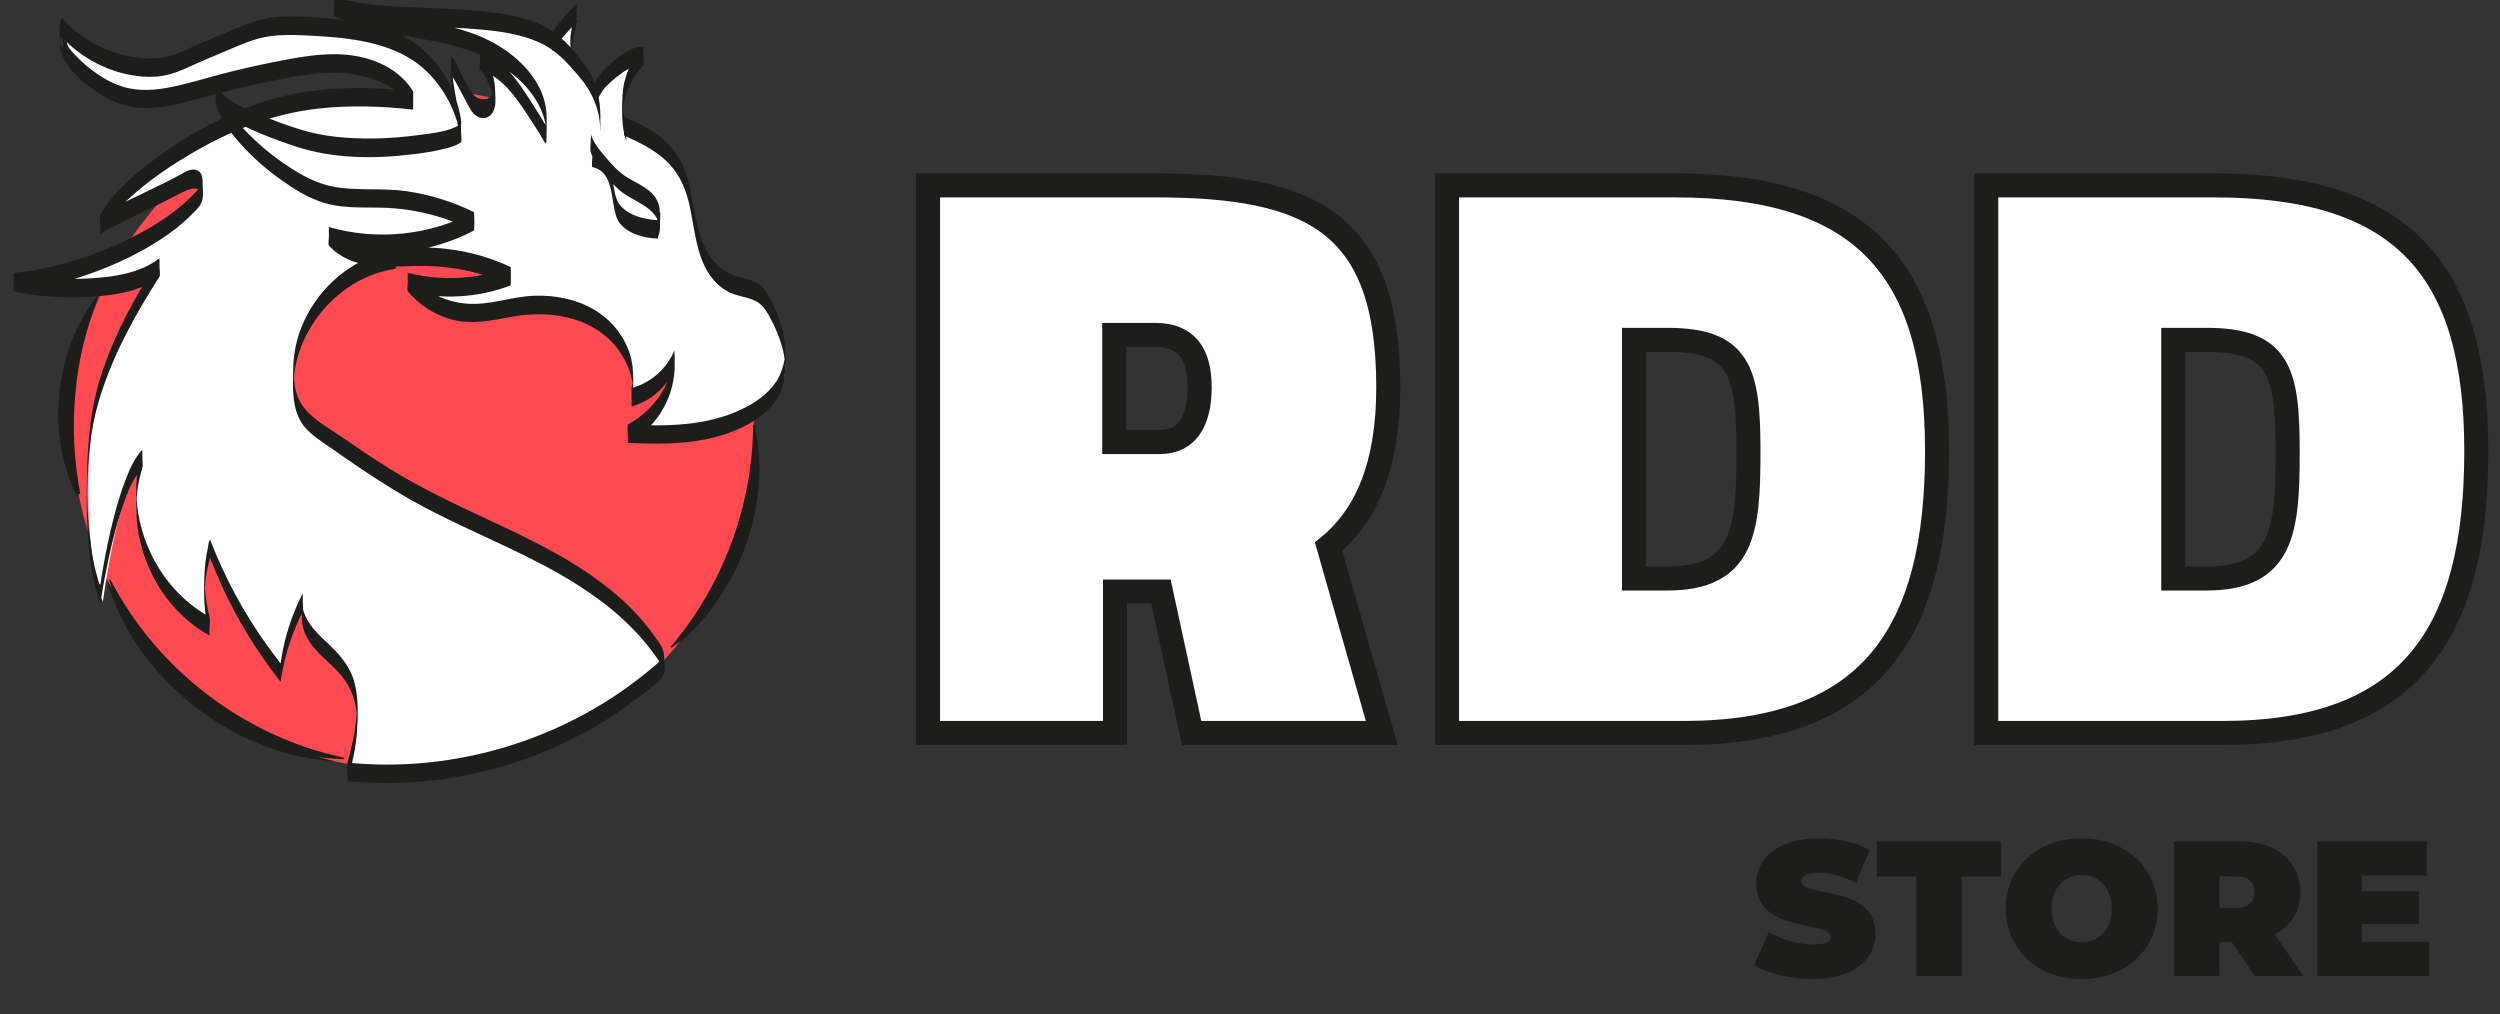
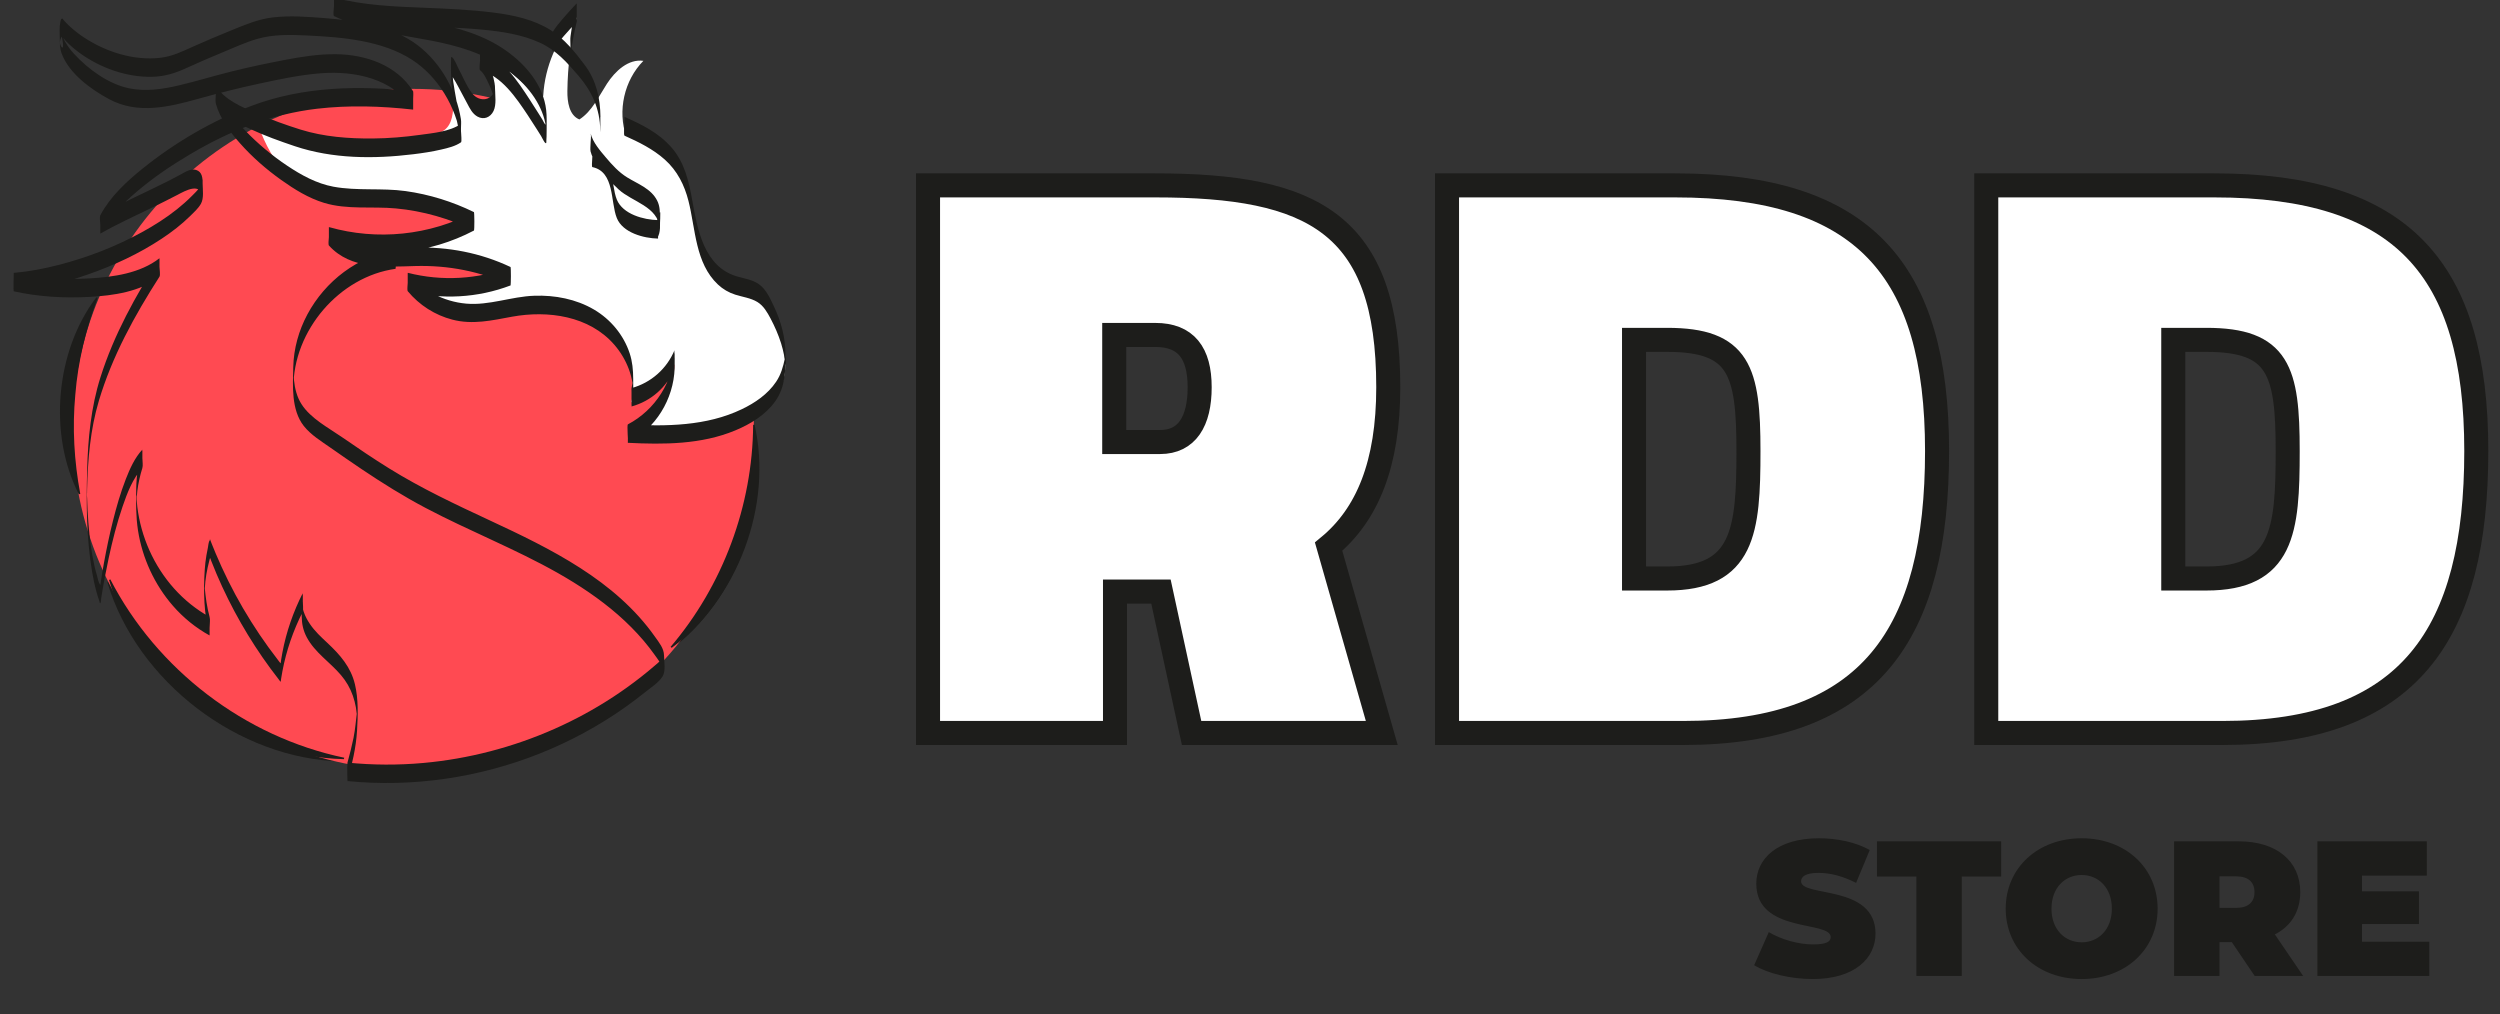
<svg xmlns="http://www.w3.org/2000/svg" fill="none" viewBox="0 0 520 211" height="211" width="520">
  <rect x="0" y="0" width="520" height="211" fill="#333333" stroke="none" />
  <path fill="#1D1D1B" d="M377.068 203.64C372.388 203.64 367.668 202.48 364.868 200.76L367.908 193.88C370.548 195.44 374.068 196.44 377.148 196.44C379.828 196.44 380.788 195.88 380.788 194.92C380.788 191.4 365.308 194.24 365.308 183.8C365.308 178.6 369.668 174.36 378.348 174.36C382.108 174.36 385.988 175.16 388.908 176.8L386.068 183.64C383.308 182.24 380.708 181.56 378.268 181.56C375.508 181.56 374.628 182.36 374.628 183.32C374.628 186.68 390.108 183.88 390.108 194.2C390.108 199.32 385.748 203.64 377.068 203.64ZM398.606 203V182.32H390.406V175H416.246V182.32H408.046V203H398.606ZM432.987 203.64C423.867 203.64 417.187 197.48 417.187 189C417.187 180.52 423.867 174.36 432.987 174.36C442.107 174.36 448.787 180.52 448.787 189C448.787 197.48 442.107 203.64 432.987 203.64ZM432.987 196C436.467 196 439.267 193.36 439.267 189C439.267 184.64 436.467 182 432.987 182C429.507 182 426.707 184.64 426.707 189C426.707 193.36 429.507 196 432.987 196ZM468.974 203L464.214 195.96H461.654V203H452.214V175H465.694C473.494 175 478.454 179.08 478.454 185.56C478.454 189.6 476.534 192.64 473.174 194.36L479.054 203H468.974ZM468.934 185.56C468.934 183.52 467.694 182.28 465.094 182.28H461.654V188.84H465.094C467.694 188.84 468.934 187.6 468.934 185.56ZM491.298 195.88H505.298V203H482.018V175H504.778V182.12H491.298V185.4H503.138V192.2H491.298V195.88Z" />
  <g clip-path="url(#clip0_4096_1838)">
    <g clip-path="url(#clip1_4096_1838)">
      <path stroke-miterlimit="10" stroke-width="5" stroke="#1D1D1B" fill="white" d="M241.31 123.05H231.92V152.46H193.03V38.56H240.31C273 38.56 288.76 46.38 288.76 80.55C288.76 96.53 284.4 107.07 276.35 113.7L287.41 152.46H247.85L241.48 123.05H241.31ZM240.31 69.67H231.76V91.94H241.32C246.85 91.94 249.53 87.69 249.53 80.55C249.53 73.41 246.68 69.67 240.31 69.67Z" />
      <path stroke-miterlimit="10" stroke-width="5" stroke="#1D1D1B" fill="white" d="M300.98 152.46V38.56H348.42C387.48 38.56 402.91 55.9 402.91 93.81C402.91 131.72 389.16 152.46 350.1 152.46H300.98ZM346.75 70.69H339.88V120.33H346.75C362.68 120.33 363.68 110.47 363.68 93.81C363.68 77.15 361.84 70.69 346.75 70.69Z" />
      <path stroke-miterlimit="10" stroke-width="5" stroke="#1D1D1B" fill="white" d="M413.14 152.46V38.56H460.58C499.64 38.56 515.07 55.9 515.07 93.81C515.07 131.72 501.32 152.46 462.26 152.46H413.14ZM458.91 70.69H452.04V120.33H458.91C474.84 120.33 475.84 110.47 475.84 93.81C475.84 77.15 474 70.69 458.91 70.69Z" />
      <path fill="#1D1D1B" d="M156.61 88.84C160.43 105.5 153.12 125.09 139.37 135.23L139.14 135.03C150.03 122.26 156.21 105.62 156.31 88.84H156.61Z" />
-       <path fill="#1D1D1B" d="M16.05 103.28C9.66 90.84 11.21 73.44 19.7 62.32L19.98 62.43C17.52 68.9 15.87 75.67 15.32 82.57C14.67 89.45 15.08 96.42 16.35 103.22L16.06 103.28H16.05Z" />
      <path fill="#1D1D1B" d="M71.19 158.39C49.61 157.94 28.53 141.78 22.33 121.13L22.6 120.99C32.27 139.76 50.57 153.77 71.25 158.09L71.19 158.38V158.39Z" />
      <path fill="#FF4A52" d="M85.945 160.224C125.086 160.224 156.815 128.495 156.815 89.355C156.815 50.215 125.086 18.486 85.945 18.486C46.806 18.486 15.076 50.215 15.076 89.355C15.076 128.495 46.806 160.224 85.945 160.224Z" />
-       <path fill="white" d="M123.395 35.045C127.965 27.965 124.775 17.886 118.295 12.486C111.815 7.086 103.035 5.416 94.625 4.856C86.216 4.286 77.646 4.616 69.496 2.436C77.916 6.616 87.766 6.576 96.755 9.326C105.745 12.066 114.805 19.675 113.595 29.005C110.435 24.175 109.005 16.535 103.375 15.216C105.555 16.756 103.285 23.465 103.355 26.125C100.755 23.985 98.305 21.675 96.025 19.206C95.705 21.445 95.895 23.756 96.565 25.916C95.515 19.055 90.115 13.456 83.846 10.486C77.576 7.516 70.496 6.786 63.556 6.476C59.776 6.306 55.876 6.256 52.336 7.596C48.626 8.996 41.956 10.476 38.386 12.196C30.716 15.896 19.846 12.736 14.386 6.196C11.766 11.066 20.606 19.605 25.926 21.096C31.246 22.585 36.866 20.875 42.196 19.395C47.786 17.846 53.446 16.526 59.146 15.446C63.966 14.536 68.916 13.796 73.756 14.546C78.606 15.296 83.406 17.726 85.945 21.925C75.326 20.726 64.376 20.945 54.226 24.285C44.076 27.625 28.346 35.735 23.386 45.195C26.116 43.605 35.246 40.635 37.976 39.045C38.986 38.455 40.286 37.865 41.266 38.515C42.746 39.495 41.706 41.795 40.506 43.105C32.366 51.925 18.356 57.225 6.386 58.195C14.606 60.045 26.626 61.935 33.196 56.665C27.686 65.245 22.756 74.345 20.106 84.195C17.456 94.045 17.686 115.695 21.386 125.195C22.356 118.555 24.986 101.315 29.626 96.465C25.506 109.385 31.696 124.805 43.606 131.285C42.146 126.035 42.186 120.385 43.696 115.165C47.256 124.435 52.226 133.165 58.386 140.954C59.086 135.874 60.646 130.905 62.996 126.345C62.196 129.175 63.746 132.165 65.726 134.345C67.706 136.524 70.166 138.274 71.836 140.704C75.906 146.634 74.176 154.634 72.296 161.584C95.475 163.934 119.515 156.194 136.965 140.754C137.485 140.294 138.025 139.774 138.105 139.094C138.185 138.464 137.845 137.854 137.505 137.314C131.965 128.455 123.175 122.105 113.975 117.155C104.775 112.195 94.975 108.405 85.865 103.305C79.416 99.695 73.346 95.435 67.286 91.195C65.586 90.005 63.846 88.775 62.726 87.025C61.656 85.365 61.246 83.355 61.086 81.385C60.116 69.005 69.976 56.745 82.276 55.035C82.256 54.225 82.246 53.415 82.226 52.605" />
      <path fill="white" d="M129.865 27.285C134.035 29.136 138.305 31.375 140.825 35.185C143.445 39.135 143.765 44.105 144.725 48.745C145.685 53.385 147.815 58.375 152.215 60.125C154.185 60.905 156.505 60.985 158.135 62.335C158.985 63.035 159.555 64.015 160.075 64.985C162.675 69.815 164.595 75.695 162.335 80.695C160.985 83.695 158.305 85.915 155.405 87.475C147.945 91.505 139.045 91.685 130.575 91.235C136.275 88.325 140.155 82.145 140.295 75.745C138.775 79.595 135.345 82.635 131.335 83.665C132.705 77.895 129.705 71.635 124.875 68.205C120.045 64.775 113.735 63.885 107.875 64.755C104.885 65.195 101.945 66.065 98.915 66.155C93.555 66.315 88.175 63.855 84.796 59.695C91.815 61.525 99.405 61.095 106.175 58.485C100.755 55.895 94.765 54.495 88.755 54.415C85.165 54.365 81.566 54.785 77.996 54.445C74.426 54.105 70.746 52.885 68.396 50.175C78.346 53.075 89.415 51.925 98.565 47.055C92.755 44.175 86.326 42.545 79.846 42.295C75.585 42.125 71.206 42.535 67.146 41.235C59.566 38.815 54.946 31.035 52.886 23.346C54.836 27.326 59.926 28.425 64.346 28.846C70.546 29.436 76.775 29.625 82.996 29.416C86.285 29.305 89.775 29.006 92.425 27.055C95.755 24.605 93.435 17.226 94.365 13.196C94.715 16.946 99.185 26.265 101.365 23.195C105.835 16.916 99.325 15.356 101.365 12.196C102.525 10.396 112.865 21.995 112.995 19.856C113.345 13.856 115.845 7.996 119.945 3.596C118.725 8.606 118.075 13.766 118.015 18.926C117.985 21.206 118.395 23.985 120.515 24.846C123.165 23.136 124.525 20.066 126.245 17.416C127.965 14.766 130.705 12.216 133.825 12.656C129.835 16.696 128.405 23.055 130.275 28.416" />
      <path fill="#1D1D1B" d="M156.955 88.355C160.775 105.015 153.465 124.605 139.715 134.745L139.485 134.545C150.375 121.775 156.555 105.135 156.655 88.355H156.955Z" />
      <path fill="#1D1D1B" d="M16.396 102.795C10.006 90.355 11.556 72.955 20.046 61.835L20.326 61.945C17.866 68.415 16.216 75.185 15.666 82.085C15.016 88.965 15.426 95.935 16.696 102.735L16.406 102.795H16.396Z" />
      <path fill="#1D1D1B" d="M71.536 157.904C49.956 157.454 28.876 141.294 22.676 120.645L22.946 120.505C32.616 139.274 50.916 153.284 71.596 157.604L71.536 157.894V157.904Z" />
      <path fill="#1D1D1B" d="M124.895 24.355C124.855 20.395 124.035 16.746 121.635 13.536C119.675 10.906 117.355 8.046 114.575 6.286C111.005 4.026 106.735 3.126 102.585 2.606C97.846 2.016 93.055 1.806 88.286 1.616C81.976 1.366 75.626 1.116 69.486 -0.494C69.836 -0.404 69.076 3.146 69.486 3.346C79.596 8.266 91.526 7.096 101.535 12.166C105.815 14.326 109.855 17.566 112.085 21.886C112.555 22.796 112.945 23.756 113.215 24.745C113.365 25.296 113.485 25.855 113.565 26.416C113.595 26.636 113.595 26.875 113.645 27.096C113.715 24.855 113.715 24.386 113.625 25.706C113.655 26.085 113.625 26.175 113.505 25.945C113.235 25.805 112.985 25.136 112.815 24.875C112.545 24.445 112.265 24.006 111.995 23.566C111.395 22.616 110.805 21.666 110.185 20.726C107.715 16.956 104.535 11.966 99.856 10.766C100.205 10.856 99.475 14.306 99.856 14.606C100.695 15.276 101.215 16.496 101.665 17.446C101.985 18.125 102.265 18.816 102.495 19.526C102.615 19.886 102.715 20.245 102.795 20.616C102.835 20.785 102.865 20.956 102.895 21.125C103.045 22.335 103.055 21.445 102.945 18.465V18.206C102.705 20.965 99.755 21.416 98.195 19.405C96.986 17.855 96.236 15.836 95.296 14.116C95.046 13.656 94.475 12.096 93.956 11.876C93.755 11.786 93.906 11.806 93.835 12.036C93.796 12.156 93.826 12.326 93.816 12.456C93.785 13.216 93.805 13.966 93.805 14.726C93.805 17.026 94.025 19.256 94.395 21.515C94.766 23.776 95.175 26.296 95.865 28.596C95.706 28.076 95.885 27.215 95.885 26.675C95.885 26.055 95.966 25.375 95.865 24.756C94.915 18.895 91.725 13.176 87.016 9.516C81.646 5.346 74.106 4.276 67.536 3.766C63.966 3.486 60.286 3.206 56.716 3.626C53.736 3.976 51.026 5.126 48.276 6.246C45.526 7.366 42.916 8.456 40.266 9.646C37.976 10.676 35.836 11.746 33.296 12.026C27.836 12.646 22.096 10.816 17.556 7.846C16.526 7.176 15.546 6.426 14.636 5.596C14.156 5.166 13.706 4.706 13.276 4.226C13.006 3.926 13.036 3.726 12.776 3.936C12.626 4.056 12.556 4.526 12.526 4.706C12.316 5.746 12.436 6.906 12.436 7.956C12.436 9.006 12.436 10.056 12.806 11.076C14.336 15.286 18.926 18.605 22.716 20.636C28.666 23.826 35.126 22.256 41.296 20.535C45.476 19.375 49.676 18.305 53.916 17.396C58.156 16.486 62.366 15.586 66.666 15.246C73.796 14.686 81.876 16.316 85.936 22.816V18.976C74.726 17.735 63.006 17.976 52.336 22.006C44.226 25.066 36.396 29.625 29.646 35.075C26.276 37.795 22.936 40.895 20.876 44.755C20.656 45.155 20.856 46.225 20.856 46.675C20.856 46.885 21.026 48.505 20.876 48.595C24.336 46.595 28.026 44.955 31.616 43.195C33.376 42.325 35.136 41.465 36.866 40.555C38.596 39.645 41.766 37.815 42.146 41.065V37.285C42.096 38.725 40.856 39.805 39.906 40.765C38.956 41.725 37.906 42.655 36.826 43.515C34.556 45.325 32.096 46.885 29.546 48.285C24.116 51.265 18.266 53.535 12.276 55.085C9.186 55.885 6.046 56.485 2.866 56.755C2.866 56.755 2.746 60.575 2.866 60.595C8.006 61.735 13.386 62.055 18.636 61.755C23.566 61.475 29.166 60.705 33.176 57.565V53.725C28.206 61.485 23.696 69.625 20.906 78.445C18.926 84.695 18.296 91.235 18.126 97.765C17.936 104.805 17.976 111.965 19.156 118.925C19.396 120.355 19.696 121.785 20.086 123.185C20.256 123.805 20.446 124.425 20.666 125.025C20.756 125.285 20.746 125.695 20.906 125.395C21.026 125.175 21.006 124.715 21.046 124.465C21.486 121.655 22.006 118.865 22.606 116.085C23.386 112.465 24.296 108.865 25.496 105.355C26.456 102.575 27.576 99.545 29.616 97.355V93.515C28.796 96.145 28.386 98.845 28.336 101.595C28.286 104.515 28.256 107.455 28.706 110.345C29.606 116.105 32.146 121.615 35.976 126.015C38.136 128.495 40.706 130.585 43.596 132.175C43.476 132.115 43.616 130.445 43.616 130.255C43.616 129.665 43.756 128.905 43.596 128.335C43.046 126.285 42.766 124.255 42.576 122.145C42.436 120.645 42.426 124.175 42.576 122.675C42.626 122.095 42.656 121.515 42.716 120.935C42.826 119.955 42.986 118.985 43.196 118.025C43.296 117.585 43.396 117.145 43.516 116.705C43.526 116.655 43.666 116.055 43.696 116.045C43.726 116.045 43.916 116.615 43.936 116.665C44.286 117.565 44.656 118.455 45.026 119.345C45.776 121.115 46.586 122.865 47.446 124.595C49.126 127.975 51.006 131.265 53.066 134.435C54.076 135.985 55.126 137.514 56.226 139.004C56.796 139.784 57.376 140.544 57.966 141.304C57.996 141.344 58.346 141.834 58.376 141.824C58.406 141.824 58.466 141.204 58.476 141.154C58.556 140.634 58.646 140.114 58.746 139.594C59.556 135.285 61.006 131.125 62.986 127.215V123.375C62.606 124.935 62.736 126.625 62.756 128.215C62.776 129.805 63.076 131.185 63.816 132.575C65.516 135.755 68.636 137.724 70.926 140.424C72.006 141.694 72.846 143.134 73.396 144.714C73.676 145.504 73.876 146.314 74.026 147.134C74.106 147.584 74.166 148.034 74.206 148.484L74.266 149.194C74.306 150.164 74.316 149.714 74.276 147.874C74.036 149.754 73.906 151.604 73.536 153.464C73.186 155.194 72.746 156.914 72.276 158.624C72.186 158.974 72.236 162.464 72.276 162.464C85.846 163.804 99.645 161.764 112.305 156.724C118.595 154.214 124.585 150.974 130.115 147.054C131.495 146.074 132.845 145.054 134.165 143.994C135.345 143.044 136.955 142.024 137.785 140.744C138.525 139.614 138.135 137.584 138.115 136.315C138.095 134.845 137.085 133.645 136.265 132.485C127.955 120.675 114.515 114.125 101.795 108.205C94.706 104.905 87.646 101.585 80.986 97.455C77.646 95.385 74.386 93.175 71.146 90.935C68.296 88.965 64.626 87.055 62.716 84.065C61.756 82.575 61.326 80.805 61.146 79.055C61.096 78.545 61.056 76.645 61.046 78.755C61.036 80.865 61.066 79.055 61.116 78.565C61.186 77.805 61.296 77.055 61.436 76.305C61.996 73.365 63.126 70.535 64.676 67.985C67.716 62.975 72.446 58.915 77.996 56.955C79.386 56.465 80.816 56.125 82.266 55.915C82.386 55.895 82.286 52.635 82.266 52.335C82.246 51.525 82.236 50.715 82.216 49.905C82.206 49.175 82.186 50.525 82.186 50.595C82.186 51.475 82.186 52.345 82.186 53.225C82.206 54.035 82.216 54.845 82.236 55.655V52.075C74.426 53.225 67.656 58.465 63.946 65.375C62.126 68.765 61.086 72.525 60.996 76.375C60.906 80.225 60.556 85.245 63.176 88.585C64.676 90.485 66.846 91.795 68.806 93.165C70.936 94.655 73.066 96.135 75.226 97.585C79.526 100.475 83.926 103.225 88.516 105.645C97.585 110.435 107.175 114.165 116.095 119.225C120.475 121.715 124.695 124.525 128.495 127.835C130.425 129.525 132.245 131.335 133.905 133.295C134.685 134.225 135.435 135.175 136.135 136.164C136.835 137.154 137.815 138.334 138.085 139.594L138.065 137.164V137.544C138.065 137.074 138.075 136.604 138.085 136.134C137.835 137.174 136.945 137.804 136.175 138.464C135.255 139.264 134.315 140.034 133.355 140.784C131.495 142.244 129.565 143.634 127.585 144.934C123.685 147.494 119.565 149.734 115.295 151.624C106.685 155.434 97.466 157.844 88.086 158.694C82.826 159.174 77.526 159.144 72.276 158.624V162.464C73.206 159.034 74.056 155.544 74.266 151.974C74.446 148.834 74.566 145.414 73.826 142.334C72.966 138.734 70.746 136.205 68.106 133.735C66.786 132.505 65.456 131.275 64.446 129.765C63.916 128.985 63.466 128.135 63.166 127.235C63.036 126.855 62.956 126.475 62.866 126.085C62.716 124.945 62.696 125.575 62.816 127.985C62.856 127.725 62.906 127.465 62.976 127.205C63.116 126.635 62.996 125.875 62.996 125.285C62.996 124.815 62.766 123.785 62.976 123.365C60.996 127.275 59.546 131.435 58.736 135.745C58.636 136.264 58.546 136.784 58.466 137.304C58.466 137.354 58.396 137.964 58.366 137.974C58.336 137.984 57.886 137.364 57.816 137.274C57.136 136.394 56.466 135.505 55.816 134.605C54.556 132.865 53.356 131.085 52.216 129.265C49.926 125.625 47.886 121.835 46.096 117.925C45.666 116.985 45.246 116.035 44.846 115.075C44.646 114.595 44.446 114.115 44.256 113.635C44.176 113.425 44.086 113.225 44.006 113.015C43.926 112.805 43.846 112.605 43.766 112.395C43.706 112.115 43.656 112.115 43.626 112.405C43.356 112.705 43.326 113.555 43.236 113.945C43.116 114.465 43.016 114.985 42.936 115.505C42.766 116.495 42.656 117.495 42.586 118.505C42.286 123.055 42.406 127.745 43.596 132.165V128.325C38.006 125.235 33.666 120.265 31.066 114.445C29.796 111.595 28.946 108.555 28.566 105.465C28.496 104.915 28.446 104.365 28.406 103.815C28.356 103.045 28.576 101.845 28.356 104.765C28.426 103.865 28.456 102.975 28.566 102.085C28.776 100.475 29.126 98.905 29.606 97.365C29.776 96.825 29.626 96.005 29.626 95.445C29.626 95.125 29.386 93.755 29.606 93.525C28.006 95.245 27.016 97.495 26.166 99.665C25.056 102.505 24.216 105.455 23.476 108.415C22.736 111.375 22.166 114.125 21.636 117.015C21.416 118.215 21.206 119.425 21.026 120.635C20.986 120.875 20.966 121.135 20.916 121.365C20.846 121.685 20.976 121.785 20.776 121.535C20.456 121.125 20.326 120.225 20.176 119.735C19.366 116.975 18.926 114.105 18.616 111.245C18.436 109.555 18.306 107.855 18.216 106.155C18.176 105.325 18.146 104.495 18.126 103.665C18.126 103.275 18.016 102.755 18.106 102.365C17.916 103.245 18.106 102.875 18.106 102.515C18.106 102.275 18.106 102.035 18.116 101.805C18.256 95.605 18.786 89.315 20.566 83.355C23.316 74.125 27.996 65.625 33.166 57.555C33.386 57.205 33.186 56.045 33.186 55.635C33.186 55.375 32.976 53.865 33.166 53.715C29.156 56.855 23.556 57.625 18.626 57.905C13.376 58.205 7.996 57.885 2.856 56.745V60.585C8.146 60.135 13.356 58.815 18.356 57.065C23.706 55.195 28.926 52.775 33.656 49.635C35.756 48.245 37.766 46.695 39.566 44.925C40.326 44.175 41.236 43.355 41.776 42.415C42.456 41.225 42.156 39.445 42.146 38.155C42.146 37.045 42.076 35.745 40.786 35.345C39.666 35.005 38.516 35.775 37.596 36.285C36.066 37.135 34.486 37.905 32.916 38.675C28.896 40.665 24.746 42.485 20.866 44.725V48.565C22.686 45.155 25.526 42.355 28.436 39.875C31.896 36.925 35.686 34.365 39.596 32.055C47.796 27.215 56.426 23.726 65.946 22.616C72.576 21.846 79.286 22.055 85.906 22.796C85.746 22.776 86.106 19.276 85.906 18.956C82.526 13.546 76.076 11.356 69.956 11.276C66.306 11.226 62.686 11.806 59.116 12.486C55.546 13.166 51.846 13.956 48.246 14.846C44.646 15.736 40.916 16.886 37.216 17.756C33.816 18.566 30.246 19.085 26.786 18.355C22.496 17.436 18.366 14.406 15.436 11.236C13.956 9.626 13.006 8.026 12.456 5.936C14.076 12.106 12.196 9.446 12.496 8.546C12.556 8.366 12.566 8.126 12.666 7.966C12.906 7.586 12.636 7.576 13.046 7.826C13.276 7.966 13.496 8.336 13.686 8.526C14.606 9.476 15.616 10.336 16.696 11.106C20.966 14.166 26.356 16.086 31.636 15.976C34.246 15.926 36.496 15.206 38.836 14.126C41.176 13.046 43.746 11.946 46.236 10.916C48.726 9.886 51.086 8.776 53.596 8.066C56.956 7.106 60.506 7.226 63.966 7.386C71.186 7.736 79.426 8.396 85.676 12.416C91.146 15.926 94.826 22.256 95.856 28.596V24.756C95.106 22.265 94.686 19.636 94.285 17.066C94.175 16.346 94.076 15.616 93.986 14.896C93.895 14.176 93.816 11.456 93.826 14.376V15.736C93.816 15.596 93.826 15.566 93.876 15.636C93.895 15.686 93.945 15.716 93.975 15.766C94.085 15.946 94.216 16.116 94.326 16.296C94.665 16.836 94.966 17.396 95.275 17.956C95.925 19.136 96.555 20.335 97.186 21.535C97.725 22.555 98.246 23.645 99.305 24.245C100.635 24.995 102.015 24.416 102.655 23.085C103.295 21.756 102.985 19.835 102.965 18.405C102.945 16.976 102.505 15.516 101.905 14.146C101.425 13.036 100.825 11.556 99.846 10.766V14.606C104.305 15.746 107.385 20.375 109.785 23.976C110.445 24.965 111.085 25.976 111.725 26.985C112.005 27.425 112.285 27.875 112.565 28.326C112.745 28.605 113.195 29.665 113.495 29.775C113.705 29.855 113.615 29.465 113.645 29.175C113.665 28.916 113.675 28.655 113.685 28.395C113.705 27.835 113.695 27.265 113.705 26.706C113.705 25.436 113.745 24.155 113.605 22.886C113.015 17.756 109.435 13.516 105.375 10.616C100.715 7.286 95.326 5.766 89.766 4.696C82.896 3.376 75.836 2.576 69.476 -0.524V3.316C79.456 5.926 89.986 5.196 100.185 6.156C104.295 6.536 108.505 7.156 112.285 8.876C115.695 10.426 117.915 12.966 120.305 15.736C123.105 18.985 124.805 22.675 124.845 27.035C124.845 27.666 124.865 27.655 124.875 27.035C124.895 26.125 124.875 25.226 124.875 24.316L124.895 24.355Z" />
-       <path fill="#1D1D1B" d="M123.885 21.636C124.035 21.355 124.015 21.105 124.015 20.796C124.015 20.066 124.015 19.335 124.015 18.605C124.015 18.276 124.135 17.696 123.985 17.396C123.925 17.286 123.795 17.266 123.745 17.146V20.925C123.765 20.576 124.255 20.085 124.465 19.816C124.785 19.405 125.125 19.006 125.475 18.616C126.305 17.706 127.195 16.866 128.155 16.096C129.675 14.876 131.755 13.366 133.825 13.606V9.766C131.505 12.156 130.045 15.256 129.605 18.546C129.335 20.535 129.415 22.585 129.455 24.576C129.485 26.215 129.745 27.816 130.275 29.366C130.235 29.256 130.285 28.875 130.285 28.805C130.285 28.355 130.285 27.895 130.285 27.445C130.285 26.886 130.445 26.066 130.265 25.526C129.825 24.245 129.555 22.916 129.485 21.555C129.395 19.956 129.365 25.125 129.505 23.296C129.535 22.956 129.565 22.616 129.615 22.276C129.705 21.616 129.845 20.956 130.015 20.305C130.695 17.786 131.995 15.476 133.815 13.606C134.035 13.376 133.755 9.756 133.815 9.766C132.565 9.626 131.345 10.166 130.285 10.776C128.945 11.546 127.725 12.536 126.615 13.606C125.645 14.536 124.675 15.546 123.945 16.686C123.475 17.406 123.715 18.526 123.715 19.335C123.715 19.686 123.555 20.675 123.735 21.006C123.795 21.125 123.935 21.166 123.985 21.285L123.965 19.366V19.456C123.965 18.816 123.975 18.175 123.985 17.536C123.965 17.636 123.925 17.726 123.865 17.816C123.815 17.916 123.855 18.326 123.855 18.375C123.855 18.826 123.855 19.285 123.855 19.735C123.855 20.186 123.855 20.645 123.855 21.096C123.855 21.226 123.925 21.555 123.865 21.655L123.885 21.636Z" />
      <path fill="#1D1D1B" d="M114.885 10.636C115.545 9.496 116.425 8.476 117.285 7.486C118.145 6.496 119.055 5.506 119.965 4.536V0.696C119.425 2.946 118.985 5.216 118.675 7.506C118.585 8.126 118.655 8.806 118.655 9.426C118.655 9.876 118.655 10.336 118.655 10.786C118.655 10.966 118.695 11.176 118.665 11.346C118.985 9.056 119.415 6.786 119.955 4.536C119.995 4.376 119.965 4.116 119.965 3.976C119.965 3.526 119.965 3.066 119.965 2.616C119.965 2.166 119.965 1.706 119.965 1.256C119.965 1.166 119.905 0.746 119.955 0.696C119.055 1.666 118.145 2.636 117.275 3.646C116.405 4.656 115.535 5.656 114.875 6.796C114.825 6.886 114.865 7.316 114.865 7.356C114.865 7.806 114.865 8.266 114.865 8.716C114.865 9.166 114.865 9.626 114.865 10.076C114.865 10.196 114.935 10.546 114.875 10.636H114.885Z" />
      <path fill="#1D1D1B" d="M129.865 28.206C132.845 29.535 135.835 31.006 138.285 33.196C140.865 35.505 142.365 38.485 143.205 41.805C144.695 47.665 144.595 54.715 149.325 59.175C150.355 60.145 151.575 60.855 152.925 61.285C154.455 61.775 156.135 61.965 157.535 62.815C158.835 63.615 159.585 64.955 160.285 66.265C161.155 67.915 161.905 69.625 162.465 71.405C162.715 72.215 162.925 73.045 163.085 73.885C163.155 74.295 163.225 74.715 163.265 75.135C163.535 77.705 163.605 72.885 163.245 74.585C162.885 76.285 162.445 77.905 161.435 79.405C159.705 81.985 157.045 83.805 154.275 85.125C146.945 88.645 138.545 88.705 130.595 88.305V92.145C136.365 89.115 140.105 83.095 140.325 76.585C140.345 75.885 140.335 75.175 140.335 74.475C140.335 74.035 140.145 73.215 140.315 72.805C138.715 76.695 135.415 79.615 131.355 80.725V84.565C131.775 82.655 131.715 80.705 131.705 78.765C131.695 76.965 131.545 75.225 130.975 73.495C129.715 69.665 127.015 66.425 123.545 64.385C119.815 62.195 115.415 61.365 111.125 61.515C106.365 61.675 101.765 63.575 96.975 63.155C92.185 62.735 87.835 60.385 84.805 56.745V60.585C91.885 62.385 99.355 61.965 106.185 59.375C106.285 59.335 106.305 55.585 106.185 55.535C99.935 52.585 93.205 51.305 86.315 51.495C80.175 51.665 72.936 52.275 68.406 47.235V51.075C78.436 53.935 89.335 52.805 98.575 47.955C98.715 47.875 98.685 44.165 98.575 44.115C94.095 41.925 89.305 40.435 84.365 39.745C79.425 39.055 74.296 39.745 69.366 38.835C65.856 38.185 62.666 36.425 59.736 34.465C56.546 32.336 53.576 29.855 50.936 27.085C48.296 24.316 45.896 21.336 44.896 17.756V21.596C46.256 24.196 49.586 25.686 52.106 26.855C55.096 28.245 58.196 29.355 61.316 30.405C69.186 33.045 77.755 33.086 85.935 32.086C87.895 31.846 89.855 31.555 91.775 31.105C93.175 30.785 94.695 30.425 95.895 29.596C96.075 29.476 95.915 27.916 95.915 27.675C95.915 27.436 95.725 25.875 95.895 25.756C93.565 27.386 90.075 27.675 87.345 28.055C84.106 28.506 80.835 28.776 77.566 28.805C72.516 28.846 67.376 28.465 62.526 26.956C59.456 25.995 56.406 24.896 53.456 23.616C50.506 22.336 46.466 20.736 44.906 17.756C45.106 18.136 44.886 19.246 44.886 19.676C44.886 20.266 44.746 21.026 44.906 21.596C45.776 24.696 47.806 27.416 49.916 29.796C52.456 32.666 55.376 35.215 58.496 37.435C61.216 39.375 64.186 41.215 67.406 42.195C72.236 43.665 77.415 42.885 82.365 43.355C88.015 43.885 93.505 45.465 98.595 47.955V44.115C89.365 48.975 78.456 50.095 68.426 47.235C68.776 47.335 68.086 50.705 68.426 51.075C72.966 56.115 80.195 55.515 86.335 55.335C93.225 55.145 99.955 56.425 106.205 59.375V55.535C99.365 58.125 91.905 58.545 84.825 56.745C85.135 56.825 84.516 60.225 84.825 60.585C87.225 63.465 90.465 65.545 94.095 66.485C98.305 67.585 102.315 66.645 106.495 65.875C113.965 64.515 122.565 65.685 127.785 71.715C129.085 73.215 130.115 74.945 130.805 76.805C131.145 77.725 131.395 78.675 131.545 79.645C131.575 79.825 131.595 80.005 131.615 80.185C131.685 81.215 131.705 81.065 131.675 79.715C131.705 78.485 131.695 78.215 131.645 78.925C131.575 79.525 131.495 80.115 131.365 80.705C131.275 81.125 131.545 84.495 131.365 84.545C135.425 83.435 138.725 80.515 140.325 76.625V72.845C140.105 79.285 136.305 85.275 130.605 88.265C130.355 88.395 130.715 92.115 130.605 92.105C138.075 92.485 145.895 92.455 152.915 89.535C156.075 88.225 159.195 86.335 161.225 83.505C163.365 80.525 163.395 77.165 163.375 73.655C163.355 70.145 162.475 66.885 160.965 63.705C160.195 62.085 159.365 60.185 157.855 59.115C156.515 58.165 154.835 57.945 153.295 57.495C146.495 55.505 145.085 47.855 144.015 41.815C143.315 37.835 142.405 33.776 139.655 30.655C136.905 27.535 133.425 25.875 129.875 24.296C129.965 24.336 129.855 26.046 129.855 26.215C129.855 26.416 129.715 28.066 129.875 28.136L129.865 28.206Z" />
      <path fill="#1D1D1B" d="M122.885 31.636C123.255 33.086 124.295 34.395 125.195 35.556C126.255 36.916 127.395 38.225 128.665 39.395C131.525 42.025 136.865 42.905 137.245 47.515V47.255C137.395 44.325 137.375 43.455 137.165 44.625C137.145 44.745 137.105 44.855 137.065 44.965C136.965 45.235 136.835 45.485 136.675 45.725C136.505 45.985 136.595 49.545 136.675 49.565L136.875 49.625V45.785C133.885 45.725 129.535 44.565 128.295 41.505C126.955 38.165 127.885 31.916 123.215 30.916C123.445 30.965 122.925 34.696 123.215 34.755C127.885 35.745 126.955 42.005 128.295 45.345C129.525 48.415 133.885 49.565 136.875 49.625C136.755 49.625 137.095 45.855 136.875 45.785L136.675 45.725V49.565C137.485 48.315 137.265 46.745 137.265 45.325C137.265 44.065 137.275 42.905 136.705 41.755C135.455 39.235 132.695 38.285 130.445 36.895C128.705 35.825 127.315 34.285 126.005 32.736C124.805 31.316 123.335 29.636 122.865 27.796C123.005 28.335 122.845 29.155 122.845 29.715C122.845 30.305 122.715 31.055 122.865 31.636H122.885Z" />
    </g>
  </g>
  <defs>
    <clipPath id="clip0_4096_1838">
      <rect fill="white" height="163.4" width="519.57" />
    </clipPath>
    <clipPath id="clip1_4096_1838">
      <rect fill="white" height="163.4" width="519.57" />
    </clipPath>
  </defs>
</svg>